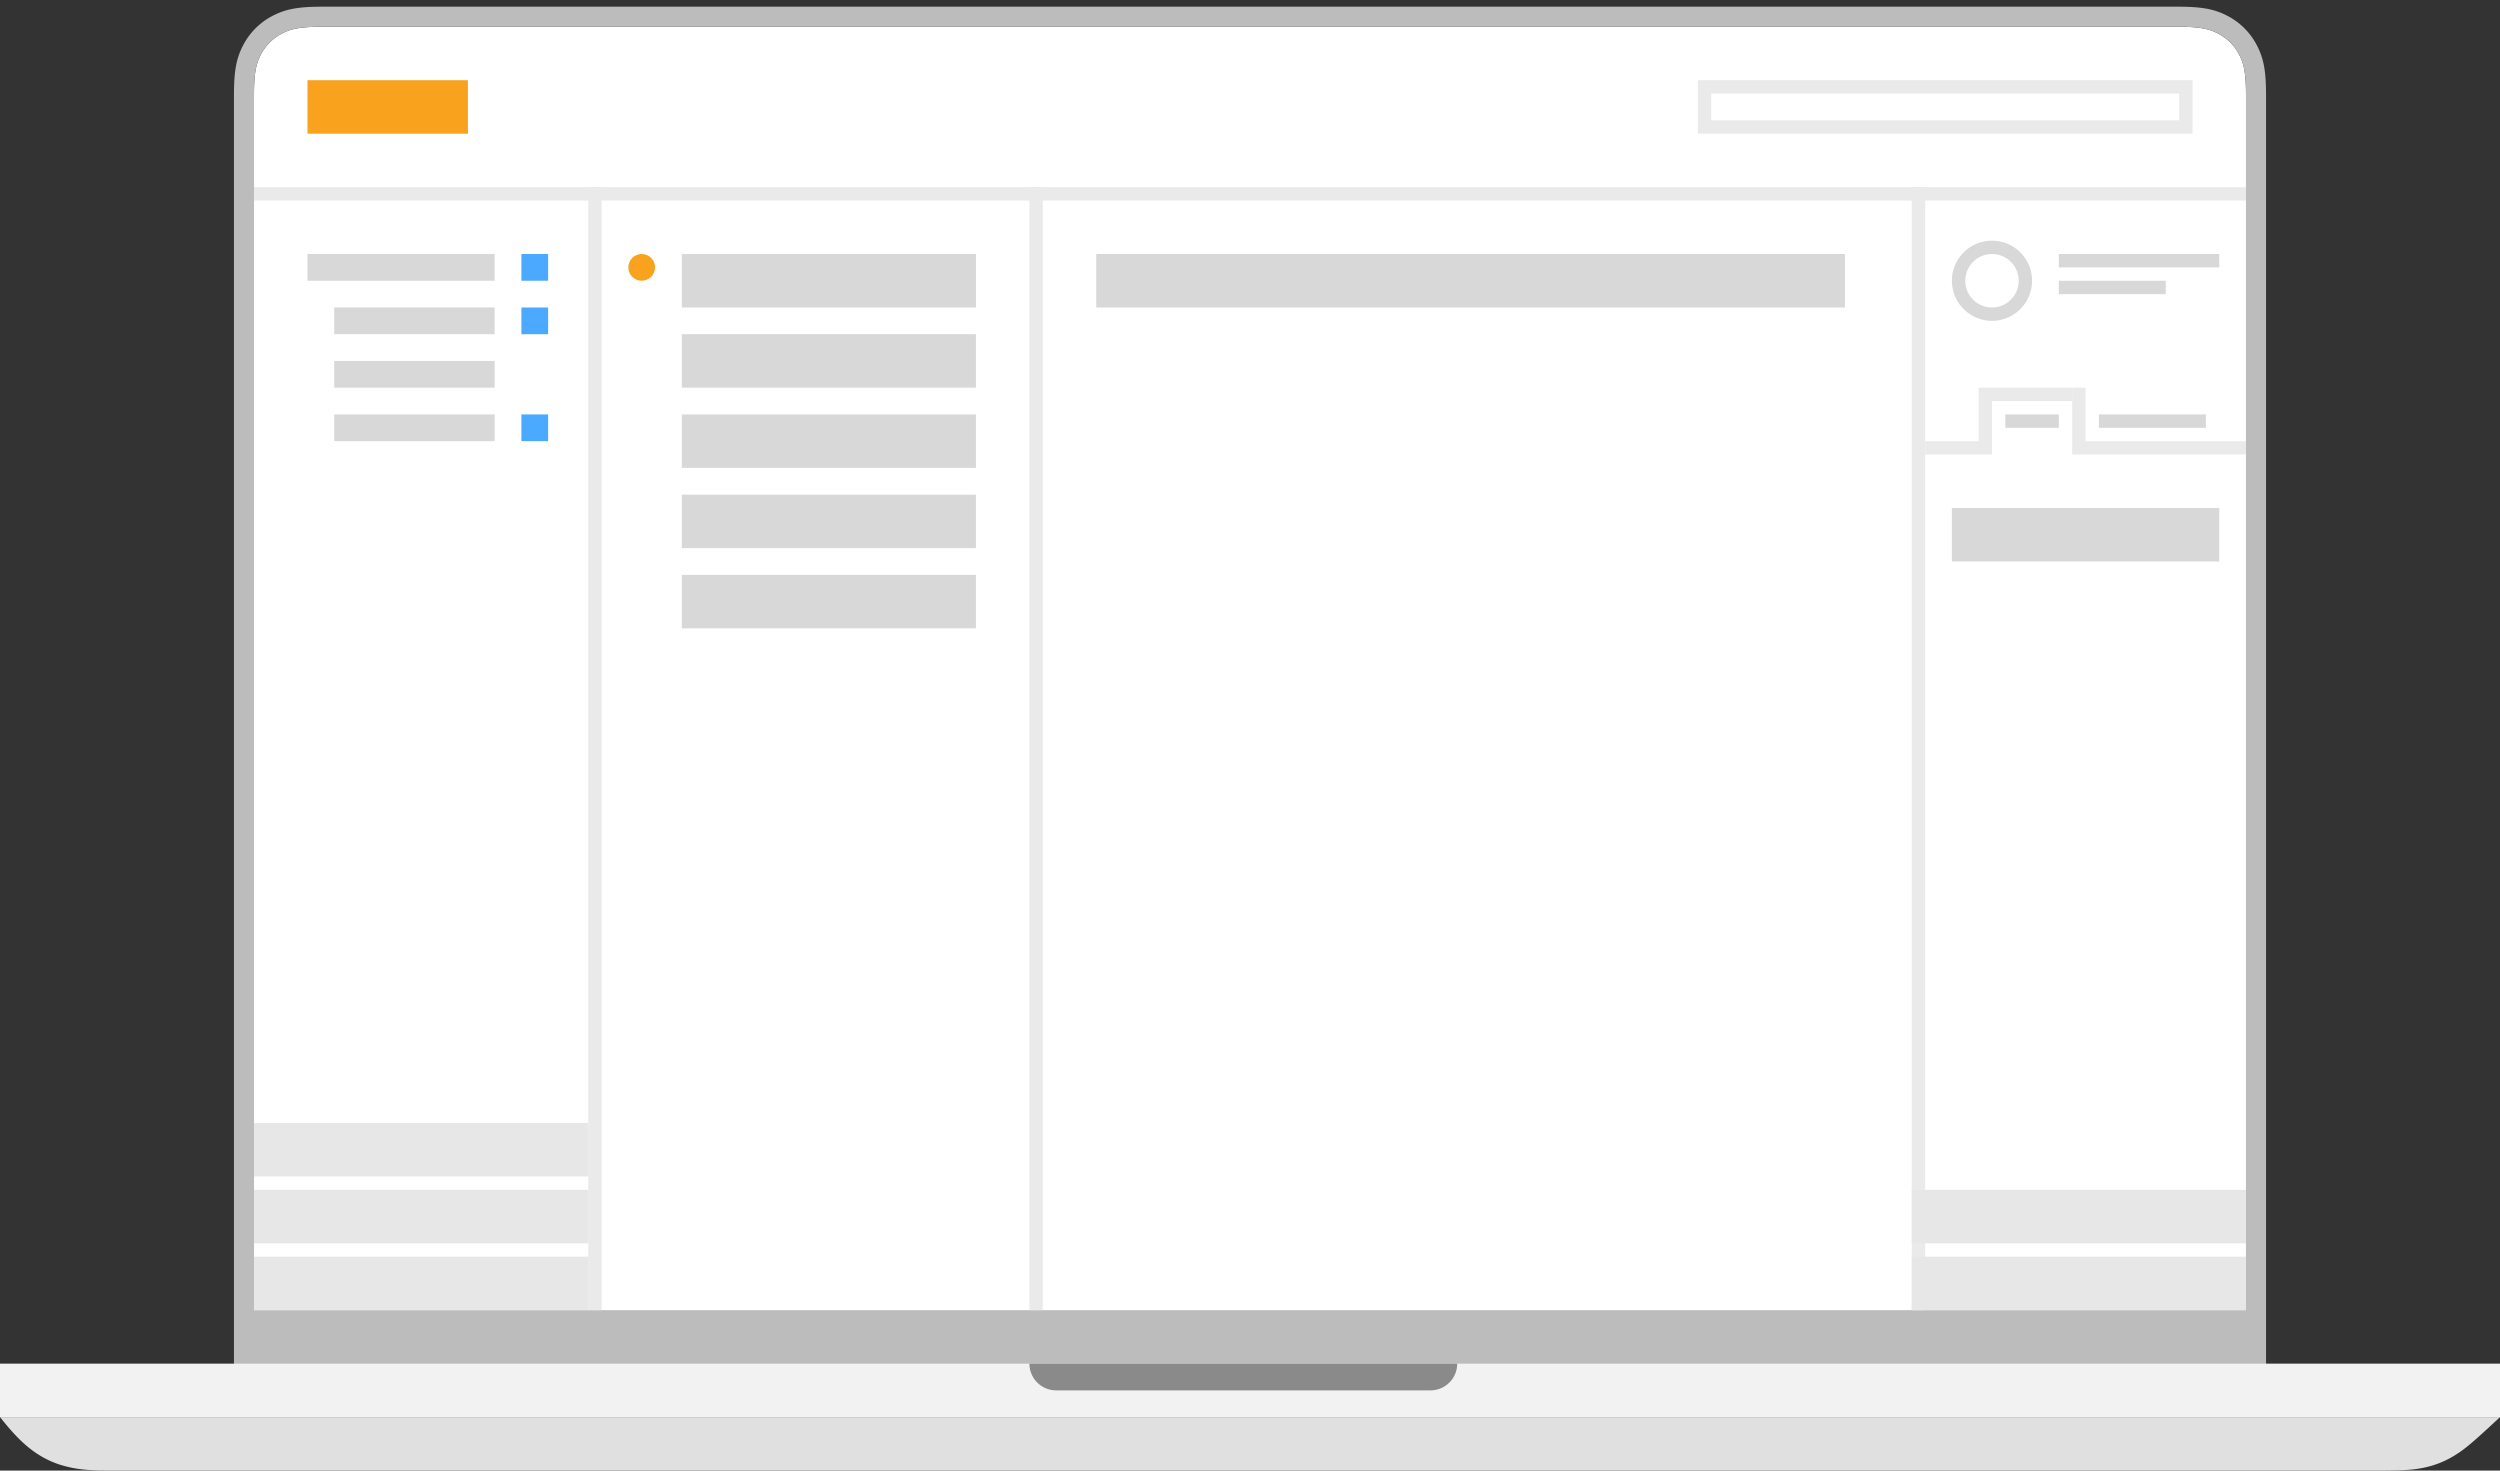
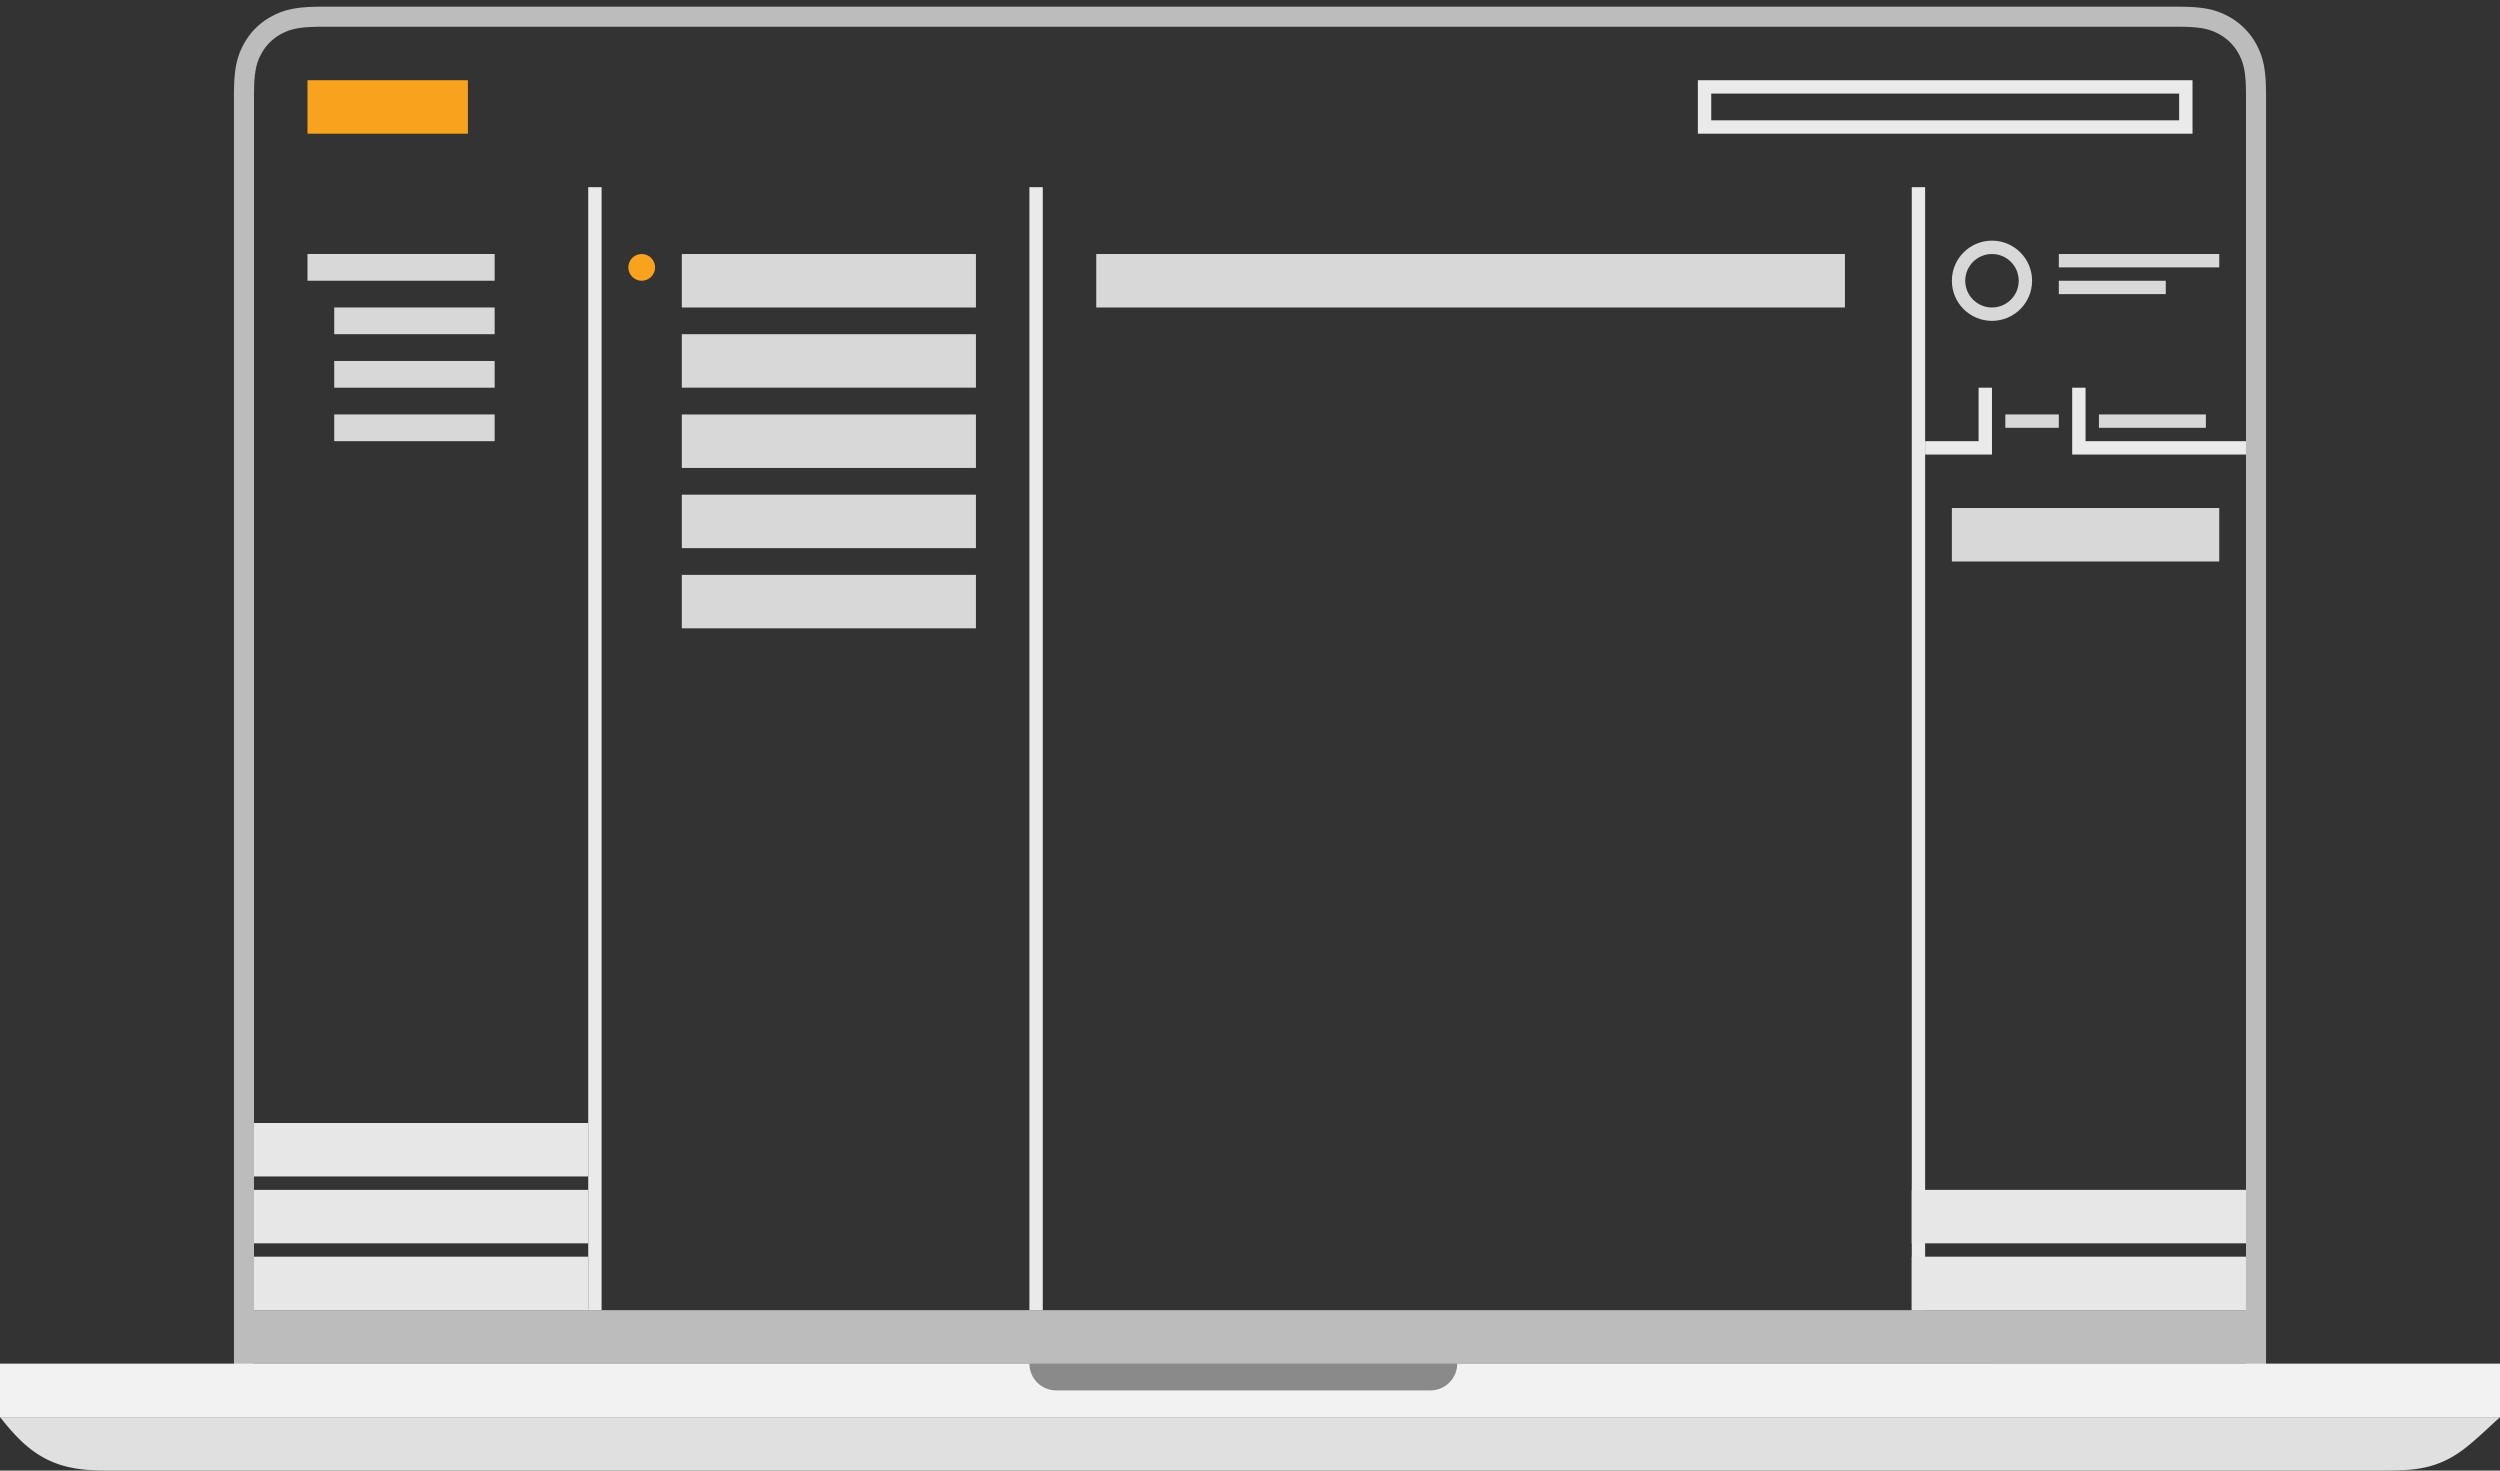
<svg xmlns="http://www.w3.org/2000/svg" xmlns:xlink="http://www.w3.org/1999/xlink" width="187" height="110">
  <rect width="100%" height="100%" fill="#333333" stroke="none" />
  <defs>
-     <path d="M24.128 0h138.744c1.783 0 2.43.186 3.082.534.652.349 1.163.86 1.512 1.512.348.652.534 1.299.534 3.082V100H19V5.128c0-1.783.186-2.43.534-3.082A3.635 3.635 0 0 1 21.046.534C21.698.186 22.345 0 24.128 0Z" id="a" />
-   </defs>
+     </defs>
  <g transform="translate(0 2)" fill="none" fill-rule="evenodd">
    <use fill="#FFF" xlink:href="#a" />
    <path stroke="#BCBCBC" stroke-width="1.5" d="M24.128-.75h138.744c1.74 0 2.571.16 3.435.623a4.384 4.384 0 0 1 1.82 1.82c.462.864.623 1.696.623 3.435v95.622H18.25V5.128c0-1.74.16-2.571.623-3.435a4.384 4.384 0 0 1 1.82-1.82c.864-.462 1.696-.623 3.435-.623Z" />
    <path fill="#BCBCBC" d="M19 96h150v4H19z" />
    <path fill="#F9A21E" d="M23 4h12v4H23z" />
-     <path fill="#EAEAEA" d="M19 12h149v1H19z" />
    <path fill="#D8D8D8" d="M82 17h56v4H82zM51 17h22v4H51z" />
    <circle fill="#F9A21E" cx="48" cy="18" r="1" />
    <path fill="#D8D8D8" d="M51 23h22v4H51zM51 29h22v4H51zM51 35h22v4H51zM51 41h22v4H51zM23 17h14v2H23zM25 21h12v2H25z" />
-     <path fill="#4BAAFF" d="M39 17h2v2h-2zM39 21h2v2h-2zM39 29h2v2h-2z" />
    <path fill="#D8D8D8" d="M25 25h12v2H25zM25 29h12v2H25zM146 36h20v4h-20z" />
    <path fill="#EAEAEA" d="M77 12h1v84h-1zM144 12h-1v84h1zM44 12h1v84h-1z" />
    <path d="M0 104h187l-.88.814c-1.415 1.31-1.972 1.734-2.643 2.13a6.941 6.941 0 0 1-2.106.824c-.762.166-1.458.232-3.386.232H8.062c-1.398 0-2.334-.1-3.206-.333a7.021 7.021 0 0 1-2.37-1.13c-.73-.53-1.398-1.195-2.278-2.28L0 104Z" fill="#E0E0E0" />
    <path fill="#F2F2F2" d="M0 100h187v4H0z" />
    <path d="M77 100h32a2 2 0 0 1-2 2H79a2 2 0 0 1-2-2Z" fill="#8A8A8A" />
    <path fill="#E7E7E7" d="M19 92h25v4H19zM19 87h25v4H19zM143 92h25v4h-25zM143 87h25v4h-25zM19 82h25v4H19z" />
    <path fill="#EAEAEA" d="M144 31h5v1h-5zM155 31h13v1h-13zM148 27h1v4h-1zM155 27h1v4h-1z" />
    <path fill="#D8D8D8" d="M150 29h4v1h-4zM157 29h8v1h-8z" />
-     <path fill="#EAEAEA" d="M149 27h6v1h-6z" />
    <circle stroke="#D8D8D8" cx="149" cy="19" r="2.5" />
    <path fill="#D8D8D8" d="M154 17h12v1h-12zM154 19h8v1h-8z" />
    <path stroke="#EAEAEA" d="M127.5 4.5h36v3h-36z" />
  </g>
</svg>